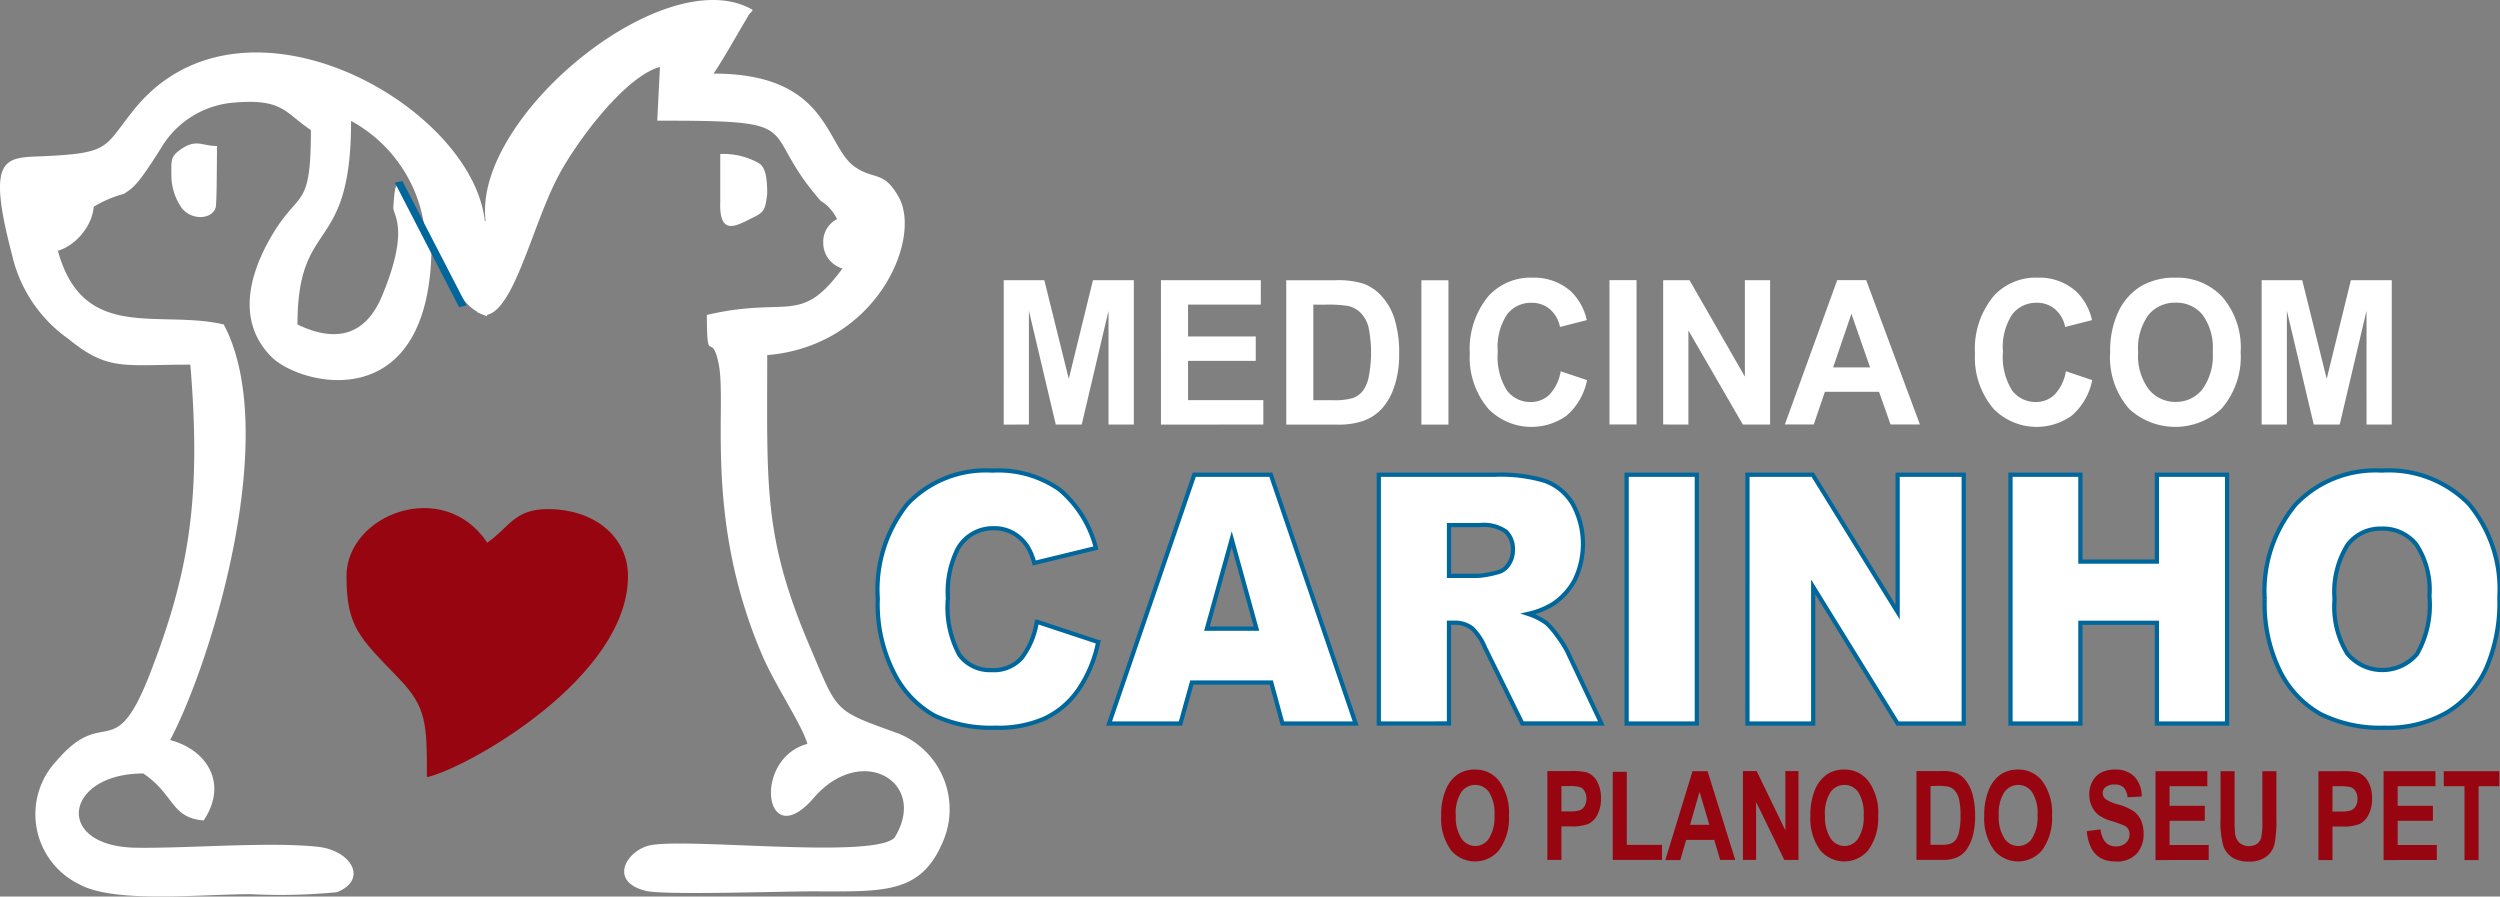
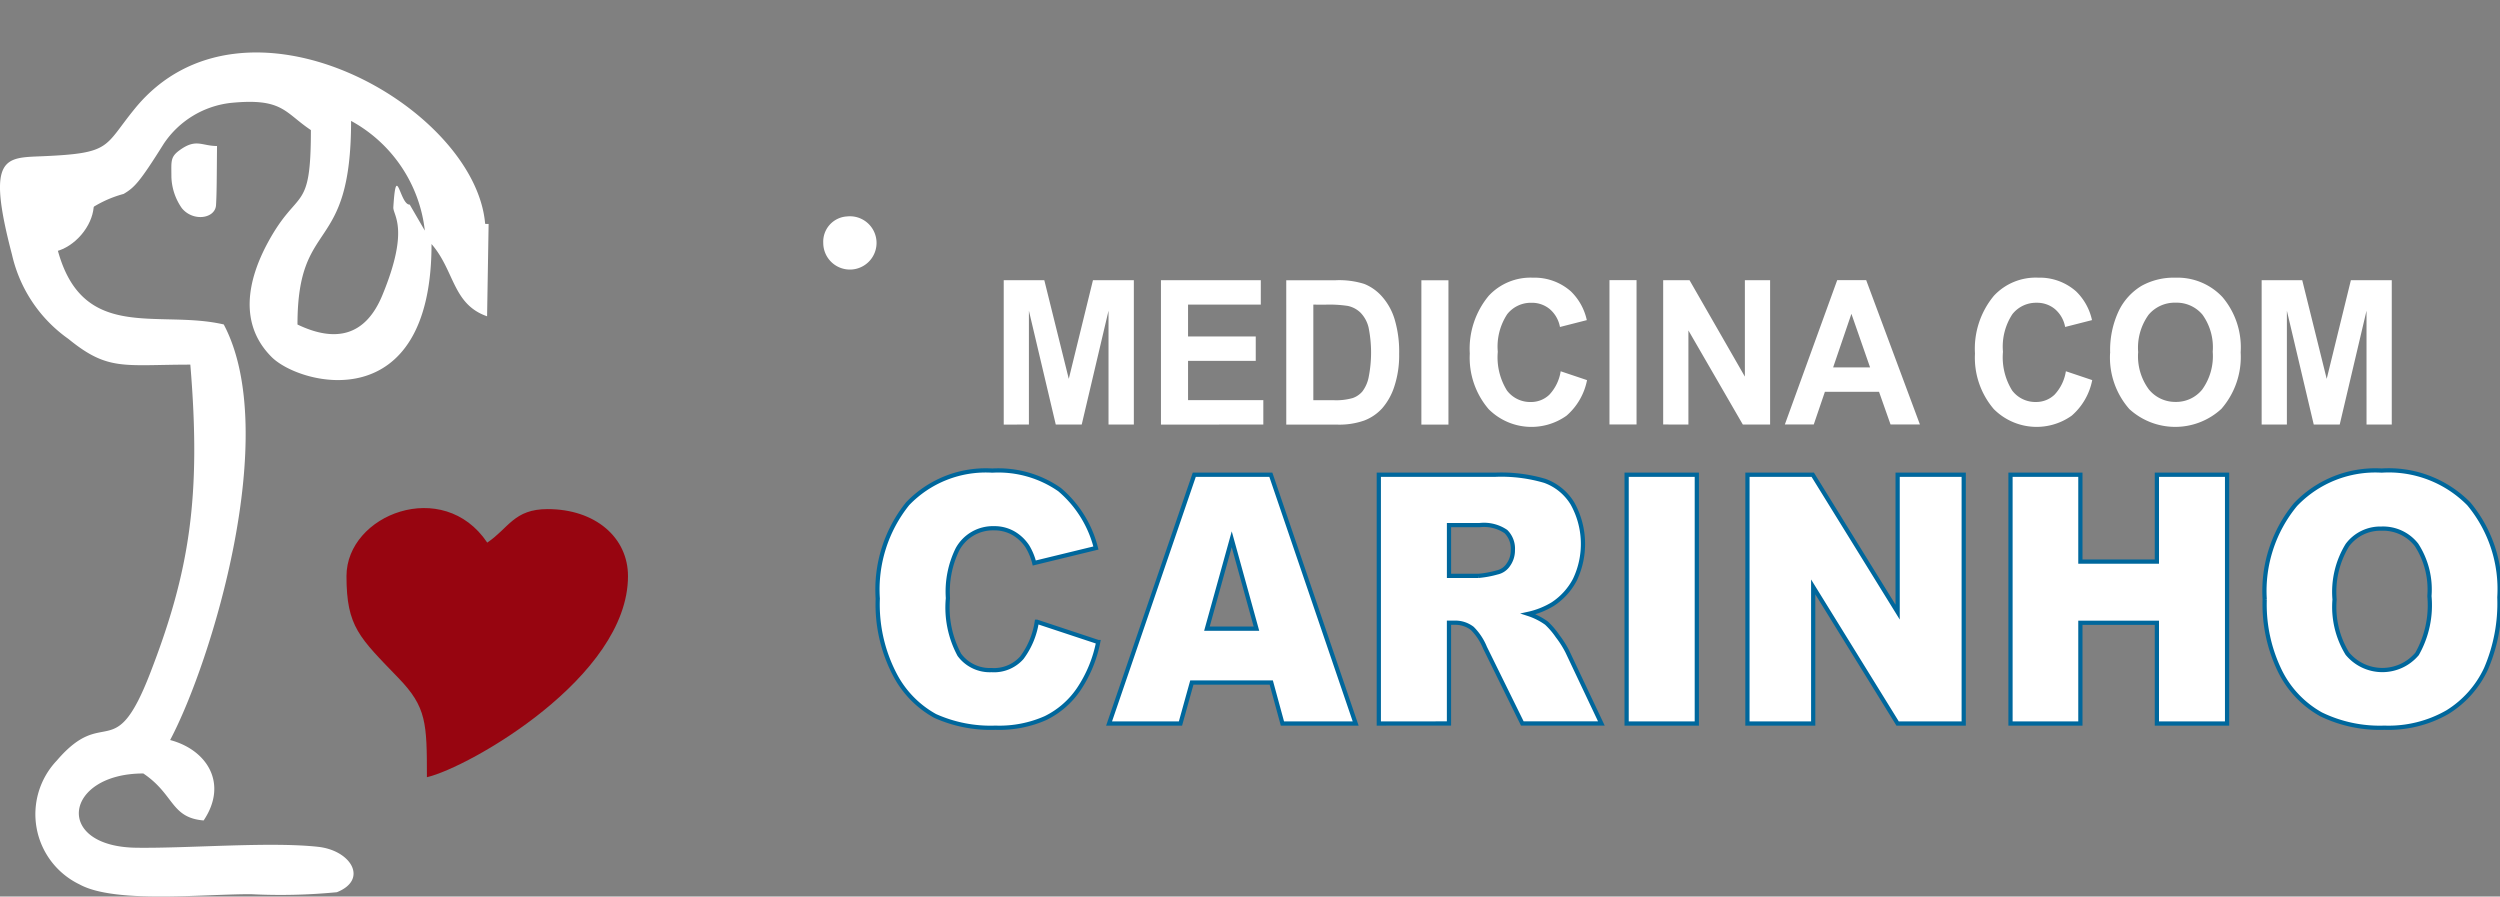
<svg xmlns="http://www.w3.org/2000/svg" id="Grupo_12" data-name="Grupo 12" width="127.697" height="45.793" viewBox="0 0 127.697 45.793">
  <rect x="0" y="0" width="127.697" height="45.793" fill="#808080" stroke="none" />
  <defs>
    <clipPath id="clip-path">
      <rect id="Retângulo_2" data-name="Retângulo 2" width="127.697" height="45.793" fill="none" />
    </clipPath>
  </defs>
  <g id="Grupo_4" data-name="Grupo 4" clip-path="url(#clip-path)">
    <path id="Caminho_1" data-name="Caminho 1" d="M21.7,16.93l-.772-1.33c-.5.033-.688-2.267-.837.138-.025.41.853,1.075-.564,4.5-.857,2.069-2.373,2.428-4.332,1.488,0-5.569,2.738-3.459,2.738-10.4A7.313,7.313,0,0,1,21.7,16.93m3.258-.342-.078,4.718c-1.77-.617-1.653-2.328-2.838-3.691,0,8.948-6.708,7.232-8.168,5.771-1.667-1.667-1.263-3.889-.168-5.891,1.533-2.8,2.174-1.411,2.174-5.7-1.356-.908-1.438-1.65-4.089-1.389a4.759,4.759,0,0,0-3.428,2.089c-1.248,1.991-1.5,2.233-2.047,2.56A5.846,5.846,0,0,0,2.87,17.615c1.2,5.131,5.148,3.314,8.559,4.108C14.38,27.3,10.8,38.968,8.69,42.95c1.889.5,2.975,2.223,1.712,4.108-1.685-.14-1.488-1.329-3.081-2.4-4.034,0-4.6,3.731-.369,3.793,2.668.039,6.84-.318,9.3-.046,1.686.187,2.57,1.675.956,2.318a29.8,29.8,0,0,1-4.4.1c-2.533,0-6.96.485-8.748-.5A3.978,3.978,0,0,1,2.9,44c2.465-2.881,2.927.3,4.773-4.471,2.021-5.218,2.609-9.03,2.049-15.754-3.412,0-4.194.345-6.223-1.31A7.219,7.219,0,0,1,.613,18.159C-.714,13.1.256,13.212,2.152,13.131c3.585-.152,3.124-.464,4.745-2.445,5.56-6.792,17.384-.105,17.884,5.9ZM21.7,16.93l.342.685Z" transform="translate(0 -5.15)" fill="#fff" fill-rule="evenodd" />
    <path id="Caminho_2" data-name="Caminho 2" d="M25.566,23.123a2.936,2.936,0,0,0,.534,1.592c.579.708,1.707.533,1.746-.16.037-.65.035-1.293.05-3.016-.759,0-1.046-.374-1.825.154-.583.395-.505.589-.505,1.429" transform="translate(-16.811 -14.081)" fill="#fff" fill-rule="evenodd" />
-     <path id="Caminho_3" data-name="Caminho 3" d="M71.182,15.935l.053-4.975c.018.111.032.221.041.331h.342C70.942,6.044,80.593-1.943,85.124.43c.13.068.063.031.1.053.1.062-.1.118-.244.416-.665,1.107-1.121,1.964-1.72,2.86,5.929,0,5.694,3.715,7.218,4.765,1.01.7,1.464.157,2.244,1.553C93.907,12.2,91.6,17.672,86,18.138c0,6.719-.212,9.3,2.193,14.925,1.434,3.351,1.159,3.2,4.5,4.4a4.173,4.173,0,0,1,2.216,5.675c-1.117,2.5-2.964,2.405-6.515,2.391-1.474-.006-7.635.205-8.575-.02-1.886-.453-1.076-1.955.069-2.3,1.6-.484,11.486.708,12.613-.419,1.753-2.828-1.676-4.87-4.123-2.037-2.525,2.923-3.156-2-.328-2.756-.249-.93-1.655-3.007-2.31-4.537-3-7.01-1.777-12.769-2.224-14.894-.367-1.741-.6.243-.6-2.48,4.346-1.013,4.792.7,7.19-2.739-.1-1.246-.466-2.563-1.369-3.082-3.322-3.773-.394-4.114-8.355-4.1l.138-2.744c-1.809.483-4.359,3.935-5.259,5.7-1.3,2.544-2.228,6.81-3.642,6.971a3.217,3.217,0,0,1-.437-.15" transform="translate(-46.811 0)" fill="#fff" fill-rule="evenodd" />
-     <path id="Caminho_4" data-name="Caminho 4" d="M107.451,25.375c-.075,1.855.819,1.27,1.724.824.559-.275.576-.454.673-1.166,0-.807-.074-1.371-.429-1.59a3.7,3.7,0,0,0-1.968-.465Z" transform="translate(-70.66 -15.111)" fill="#fff" fill-rule="evenodd" />
    <path id="Caminho_5" data-name="Caminho 5" d="M51.692,79.276c0,2.592.664,3.138,2.662,5.212,1.426,1.48,1.446,2.289,1.446,5.059,2.141-.5,10.271-5.106,10.271-10.271,0-1.977-1.672-3.424-4.108-3.424-1.719,0-1.987.979-3.081,1.712-2.248-3.357-7.19-1.44-7.19,1.712" transform="translate(-33.994 -49.848)" fill="#970510" fill-rule="evenodd" />
-     <path id="Caminho_6" data-name="Caminho 6" d="M59.3,27.008l3.278,6.357-.386.08-3.278-6.357Z" transform="translate(-38.746 -17.761)" fill="#00679c" fill-rule="evenodd" />
+     <path id="Caminho_6" data-name="Caminho 6" d="M59.3,27.008Z" transform="translate(-38.746 -17.761)" fill="#00679c" fill-rule="evenodd" />
    <path id="Caminho_7" data-name="Caminho 7" d="M124.037,32.291a1.361,1.361,0,1,1-1.214,1.353,1.29,1.29,0,0,1,1.214-1.353" transform="translate(-80.772 -21.236)" fill="#fff" fill-rule="evenodd" />
    <path id="Caminho_8" data-name="Caminho 8" d="M6.915,27.183c.608.519.5,1.647-.248,2.519s-1.842,1.159-2.449.641-.5-1.647.248-2.519,1.842-1.16,2.449-.641" transform="translate(-2.516 -17.707)" fill="#fff" fill-rule="evenodd" />
    <path id="Caminho_9" data-name="Caminho 9" d="M214,48.938V41.564h2.073l1.25,5.04,1.235-5.04h2.088v7.374h-1.289V43.122l-1.369,5.815h-1.327l-1.372-5.815v5.815Zm-6.308-3.692a2.846,2.846,0,0,0,.549,1.9,1.734,1.734,0,0,0,1.364.635,1.706,1.706,0,0,0,1.357-.63,2.919,2.919,0,0,0,.539-1.935,2.853,2.853,0,0,0-.523-1.89,1.719,1.719,0,0,0-1.373-.613,1.741,1.741,0,0,0-1.379.616,2.878,2.878,0,0,0-.533,1.912m-1.43.05a4.688,4.688,0,0,1,.443-2.168,3.043,3.043,0,0,1,1.159-1.27,3.386,3.386,0,0,1,1.733-.417,3.145,3.145,0,0,1,2.4.99,3.968,3.968,0,0,1,.93,2.82,4.039,4.039,0,0,1-.985,2.891,3.476,3.476,0,0,1-4.7.01,3.988,3.988,0,0,1-.985-2.856m-2.26.923,1.348.453a3.214,3.214,0,0,1-1.047,1.816,3.088,3.088,0,0,1-3.981-.336,4.04,4.04,0,0,1-.961-2.836,4.23,4.23,0,0,1,.967-2.951,2.914,2.914,0,0,1,2.262-.925,2.8,2.8,0,0,1,1.936.7,2.909,2.909,0,0,1,.813,1.468l-1.372.35a1.572,1.572,0,0,0-.526-.917,1.422,1.422,0,0,0-.926-.319,1.538,1.538,0,0,0-1.242.582,3.015,3.015,0,0,0-.482,1.921,3.215,3.215,0,0,0,.469,1.978,1.484,1.484,0,0,0,1.217.587,1.349,1.349,0,0,0,.949-.374A2.253,2.253,0,0,0,204,46.219m-10-.2-.954-2.738-.934,2.738Zm2.545,2.915h-1.5l-.588-1.668h-2.766l-.568,1.668h-1.477l2.675-7.374H193.8Zm-13.114,0V41.564h1.346l2.827,4.925V41.564h1.289v7.374H187.5l-2.78-4.808v4.808Zm-2.743-7.374h1.383v7.374h-1.383Zm-2.494,4.655,1.348.453a3.215,3.215,0,0,1-1.047,1.816,3.088,3.088,0,0,1-3.981-.336,4.04,4.04,0,0,1-.961-2.836,4.23,4.23,0,0,1,.967-2.951,2.914,2.914,0,0,1,2.262-.925,2.8,2.8,0,0,1,1.936.7,2.905,2.905,0,0,1,.812,1.468l-1.371.35a1.572,1.572,0,0,0-.526-.917,1.423,1.423,0,0,0-.926-.319,1.538,1.538,0,0,0-1.242.582,3.015,3.015,0,0,0-.482,1.921,3.215,3.215,0,0,0,.469,1.978,1.485,1.485,0,0,0,1.217.587,1.348,1.348,0,0,0,.949-.374,2.256,2.256,0,0,0,.577-1.191m-7.115-4.655h1.383v7.374h-1.383Zm-5.519,1.246v4.882H166.6a3.078,3.078,0,0,0,.973-.11,1.149,1.149,0,0,0,.492-.335,1.771,1.771,0,0,0,.318-.707,6.492,6.492,0,0,0,0-2.564,1.629,1.629,0,0,0-.4-.743,1.317,1.317,0,0,0-.662-.357,6.275,6.275,0,0,0-1.129-.065Zm-1.383-1.246h2.534a4.267,4.267,0,0,1,1.452.189,2.4,2.4,0,0,1,.9.637,3.1,3.1,0,0,1,.647,1.16,5.772,5.772,0,0,1,.234,1.777,5.057,5.057,0,0,1-.246,1.662,3.183,3.183,0,0,1-.623,1.119,2.392,2.392,0,0,1-.912.621,3.847,3.847,0,0,1-1.377.21h-2.608Zm-6.4,7.374V41.564h5.1V42.81h-3.716v1.627h3.458v1.246h-3.458v2.008h3.845v1.246Zm-8.031,0V41.564h2.073l1.25,5.04,1.235-5.04h2.088v7.374H155.1V43.122l-1.369,5.815h-1.326l-1.372-5.815v5.815Z" transform="translate(-98.478 -27.252)" fill="#fff" />
    <path id="Caminho_10" data-name="Caminho 10" d="M205.369,76.791a4.571,4.571,0,0,0,.652,2.763,2.322,2.322,0,0,0,3.561.018,5.046,5.046,0,0,0,.632-2.955A4.2,4.2,0,0,0,209.554,74a2.166,2.166,0,0,0-1.79-.828,2.1,2.1,0,0,0-1.739.84,4.566,4.566,0,0,0-.657,2.78m-3.569-.009a6.924,6.924,0,0,1,1.577-4.842,5.638,5.638,0,0,1,4.4-1.734,5.742,5.742,0,0,1,4.449,1.7,6.8,6.8,0,0,1,1.561,4.772,8.468,8.468,0,0,1-.681,3.65,5.169,5.169,0,0,1-1.973,2.219,6.037,6.037,0,0,1-3.217.793,6.848,6.848,0,0,1-3.238-.683,5.122,5.122,0,0,1-2.078-2.169,7.758,7.758,0,0,1-.8-3.706m-12.984-6.363h3.569v4.437h3.908V70.419h3.585V83.127h-3.585V77.98h-3.908v5.147h-3.569Zm-13.436,0h3.335l4.336,7.017V70.419h3.375V83.127H183.05l-4.312-6.978v6.978h-3.359Zm-6.172,0h3.585V83.127h-3.585Zm-9.073,5.165h1.51a5.025,5.025,0,0,0,.947-.175.916.916,0,0,0,.579-.4,1.259,1.259,0,0,0,.226-.74,1.227,1.227,0,0,0-.355-.947,1.987,1.987,0,0,0-1.335-.331h-1.572Zm-3.585,7.543V70.419H162.5a7.838,7.838,0,0,1,2.53.313,2.736,2.736,0,0,1,1.413,1.157,4.247,4.247,0,0,1,.124,3.89,3.347,3.347,0,0,1-1.131,1.248,4.111,4.111,0,0,1-1.254.5,3.394,3.394,0,0,1,.929.468,3.98,3.98,0,0,1,.571.668,4.989,4.989,0,0,1,.5.79l1.736,3.671h-4.038l-1.908-3.875a2.979,2.979,0,0,0-.646-.979,1.421,1.421,0,0,0-.877-.293h-.315v5.147ZM150.3,78.282l-1.262-4.567-1.268,4.567Zm.756,2.751H147l-.581,2.094h-3.647l4.352-12.708h3.911l4.333,12.708h-3.741Zm-11.972-3.106,3.133,1.038a6.594,6.594,0,0,1-1,2.417,4.374,4.374,0,0,1-1.685,1.464,5.811,5.811,0,0,1-2.56.494,6.9,6.9,0,0,1-3.084-.6,5.111,5.111,0,0,1-2.062-2.118,7.731,7.731,0,0,1-.869-3.878,7,7,0,0,1,1.526-4.845,5.532,5.532,0,0,1,4.323-1.692,5.475,5.475,0,0,1,3.437.97,5.743,5.743,0,0,1,1.857,2.985l-3.149.766a3.065,3.065,0,0,0-.348-.843,2.139,2.139,0,0,0-.735-.69,1.952,1.952,0,0,0-.972-.242,2.058,2.058,0,0,0-1.865,1.071,4.917,4.917,0,0,0-.49,2.5,5.11,5.11,0,0,0,.584,2.893,1.932,1.932,0,0,0,1.642.781,1.9,1.9,0,0,0,1.55-.633,4.09,4.09,0,0,0,.762-1.834" transform="translate(-86.122 -46.17)" fill="#fff" />
    <path id="Caminho_11" data-name="Caminho 11" d="M205.369,76.791a4.571,4.571,0,0,0,.652,2.763,2.322,2.322,0,0,0,3.561.018,5.046,5.046,0,0,0,.632-2.955A4.2,4.2,0,0,0,209.554,74a2.166,2.166,0,0,0-1.79-.828,2.1,2.1,0,0,0-1.739.84,4.566,4.566,0,0,0-.657,2.78m-3.569-.009a6.924,6.924,0,0,1,1.577-4.842,5.638,5.638,0,0,1,4.4-1.734,5.742,5.742,0,0,1,4.449,1.7,6.8,6.8,0,0,1,1.561,4.772,8.468,8.468,0,0,1-.681,3.65,5.169,5.169,0,0,1-1.973,2.219,6.037,6.037,0,0,1-3.217.793,6.848,6.848,0,0,1-3.238-.683,5.122,5.122,0,0,1-2.078-2.169,7.758,7.758,0,0,1-.8-3.706m-12.984-6.363h3.569v4.437h3.908V70.419h3.585V83.127h-3.585V77.98h-3.908v5.147h-3.569Zm-13.436,0h3.335l4.336,7.017V70.419h3.375V83.127H183.05l-4.312-6.978v6.978h-3.359Zm-6.172,0h3.585V83.127h-3.585Zm-9.073,5.165h1.51a5.025,5.025,0,0,0,.947-.175.916.916,0,0,0,.579-.4,1.259,1.259,0,0,0,.226-.74,1.227,1.227,0,0,0-.355-.947,1.987,1.987,0,0,0-1.335-.331h-1.572Zm-3.585,7.543V70.419H162.5a7.838,7.838,0,0,1,2.53.313,2.736,2.736,0,0,1,1.413,1.157,4.247,4.247,0,0,1,.124,3.89,3.347,3.347,0,0,1-1.131,1.248,4.111,4.111,0,0,1-1.254.5,3.394,3.394,0,0,1,.929.468,3.98,3.98,0,0,1,.571.668,4.989,4.989,0,0,1,.5.79l1.736,3.671h-4.038l-1.908-3.875a2.979,2.979,0,0,0-.646-.979,1.421,1.421,0,0,0-.877-.293h-.315v5.147ZM150.3,78.282l-1.262-4.567-1.268,4.567Zm.756,2.751H147l-.581,2.094h-3.647l4.352-12.708h3.911l4.333,12.708h-3.741Zm-11.972-3.106,3.133,1.038a6.594,6.594,0,0,1-1,2.417,4.374,4.374,0,0,1-1.685,1.464,5.811,5.811,0,0,1-2.56.494,6.9,6.9,0,0,1-3.084-.6,5.111,5.111,0,0,1-2.062-2.118,7.731,7.731,0,0,1-.869-3.878,7,7,0,0,1,1.526-4.845,5.532,5.532,0,0,1,4.323-1.692,5.475,5.475,0,0,1,3.437.97,5.743,5.743,0,0,1,1.857,2.985l-3.149.766a3.065,3.065,0,0,0-.348-.843,2.139,2.139,0,0,0-.735-.69,1.952,1.952,0,0,0-.972-.242,2.058,2.058,0,0,0-1.865,1.071,4.917,4.917,0,0,0-.49,2.5,5.11,5.11,0,0,0,.584,2.893,1.932,1.932,0,0,0,1.642.781,1.9,1.9,0,0,0,1.55-.633,4.09,4.09,0,0,0,.762-1.834" transform="translate(-86.122 -46.17)" fill="#fff" />
    <path id="Caminho_12" data-name="Caminho 12" d="M205.369,76.791a4.571,4.571,0,0,0,.652,2.763,2.322,2.322,0,0,0,3.561.018,5.046,5.046,0,0,0,.632-2.955A4.2,4.2,0,0,0,209.554,74a2.166,2.166,0,0,0-1.79-.828,2.1,2.1,0,0,0-1.739.84A4.566,4.566,0,0,0,205.369,76.791Zm-3.569-.009a6.924,6.924,0,0,1,1.577-4.842,5.638,5.638,0,0,1,4.4-1.734,5.742,5.742,0,0,1,4.449,1.7,6.8,6.8,0,0,1,1.561,4.772,8.468,8.468,0,0,1-.681,3.65,5.169,5.169,0,0,1-1.973,2.219,6.037,6.037,0,0,1-3.217.793,6.848,6.848,0,0,1-3.238-.683,5.122,5.122,0,0,1-2.078-2.169A7.758,7.758,0,0,1,201.8,76.782Zm-12.984-6.363h3.569v4.437h3.908V70.419h3.585V83.127h-3.585V77.98h-3.908v5.147h-3.569Zm-13.436,0h3.335l4.336,7.017V70.419h3.375V83.127H183.05l-4.312-6.978v6.978h-3.359Zm-6.172,0h3.585V83.127h-3.585Zm-9.073,5.165h1.51a5.025,5.025,0,0,0,.947-.175.916.916,0,0,0,.579-.4,1.259,1.259,0,0,0,.226-.74,1.227,1.227,0,0,0-.355-.947,1.987,1.987,0,0,0-1.335-.331h-1.572Zm-3.585,7.543V70.419H162.5a7.838,7.838,0,0,1,2.53.313,2.736,2.736,0,0,1,1.413,1.157,4.247,4.247,0,0,1,.124,3.89,3.347,3.347,0,0,1-1.131,1.248,4.111,4.111,0,0,1-1.254.5,3.394,3.394,0,0,1,.929.468,3.98,3.98,0,0,1,.571.668,4.989,4.989,0,0,1,.5.79l1.736,3.671h-4.038l-1.908-3.875a2.979,2.979,0,0,0-.646-.979,1.421,1.421,0,0,0-.877-.293h-.315v5.147ZM150.3,78.282l-1.262-4.567-1.268,4.567Zm.756,2.751H147l-.581,2.094h-3.647l4.352-12.708h3.911l4.333,12.708h-3.741Zm-11.972-3.106,3.133,1.038a6.594,6.594,0,0,1-1,2.417,4.374,4.374,0,0,1-1.685,1.464,5.811,5.811,0,0,1-2.56.494,6.9,6.9,0,0,1-3.084-.6,5.111,5.111,0,0,1-2.062-2.118,7.731,7.731,0,0,1-.869-3.878,7,7,0,0,1,1.526-4.845,5.532,5.532,0,0,1,4.323-1.692,5.475,5.475,0,0,1,3.437.97,5.743,5.743,0,0,1,1.857,2.985l-3.149.766a3.065,3.065,0,0,0-.348-.843,2.139,2.139,0,0,0-.735-.69,1.952,1.952,0,0,0-.972-.242,2.058,2.058,0,0,0-1.865,1.071,4.917,4.917,0,0,0-.49,2.5,5.11,5.11,0,0,0,.584,2.893,1.932,1.932,0,0,0,1.642.781,1.9,1.9,0,0,0,1.55-.633A4.09,4.09,0,0,0,139.081,77.927Z" transform="translate(-86.122 -46.17)" fill="none" stroke="#00679c" stroke-width="0.216" />
-     <path id="Caminho_13" data-name="Caminho 13" d="M267.32,119.446v-3.772h-1.059v-.767H269.1v.767h-1.059v3.772Zm-4.132,0v-4.539h2.648v.767h-1.929v1h1.8v.767h-1.8v1.236h2v.767Zm-2.61-3.772v1.293h.4a1.688,1.688,0,0,0,.548-.059.494.494,0,0,0,.238-.212.727.727,0,0,0,.092-.378.718.718,0,0,0-.1-.382.478.478,0,0,0-.237-.208,2.087,2.087,0,0,0-.594-.053Zm-.718,3.772v-4.539h1.159a3.4,3.4,0,0,1,.848.066.967.967,0,0,1,.524.449,1.691,1.691,0,0,1,.207.885,1.738,1.738,0,0,1-.178.825,1.057,1.057,0,0,1-.446.467,2.233,2.233,0,0,1-.922.135h-.474v1.712Zm-5-4.539h.718v2.455a6.2,6.2,0,0,0,.027.746.764.764,0,0,0,.228.464.78.78,0,0,0,.887.048.577.577,0,0,0,.216-.321,4.034,4.034,0,0,0,.059-.883v-2.508h.718v2.384a6.593,6.593,0,0,1-.093,1.319,1.124,1.124,0,0,1-.423.659,1.387,1.387,0,0,1-.867.253,1.568,1.568,0,0,1-.874-.209,1.179,1.179,0,0,1-.455-.588,4.6,4.6,0,0,1-.141-1.4Zm-3.322,4.539v-4.539h2.647v.767h-1.929v1h1.8v.767h-1.8v1.236h2v.767Zm-3.511-1.477.7-.089q.119.868.781.868a.723.723,0,0,0,.516-.177.584.584,0,0,0,.188-.441.5.5,0,0,0-.066-.263.5.5,0,0,0-.2-.178,5.392,5.392,0,0,0-.649-.234,2.185,2.185,0,0,1-.676-.315,1.207,1.207,0,0,1-.34-.447,1.421,1.421,0,0,1-.127-.6,1.368,1.368,0,0,1,.162-.668,1.088,1.088,0,0,1,.449-.449,1.5,1.5,0,0,1,.706-.151,1.328,1.328,0,0,1,.986.356,1.453,1.453,0,0,1,.375,1.02l-.724.038a.818.818,0,0,0-.206-.508.646.646,0,0,0-.451-.145.714.714,0,0,0-.451.126.382.382,0,0,0-.158.312.391.391,0,0,0,.145.308,2.05,2.05,0,0,0,.658.28,2.686,2.686,0,0,1,.786.348,1.178,1.178,0,0,1,.37.467,1.7,1.7,0,0,1,.128.7,1.461,1.461,0,0,1-.349.992,1.373,1.373,0,0,1-1.092.4q-1.313,0-1.462-1.553m-4.493-.8a1.984,1.984,0,0,0,.285,1.172.851.851,0,0,0,.708.391.838.838,0,0,0,.705-.388,2.042,2.042,0,0,0,.28-1.191,1.994,1.994,0,0,0-.272-1.163.84.84,0,0,0-.713-.377.851.851,0,0,0-.716.379,2.01,2.01,0,0,0-.277,1.177m-.743.031a3.338,3.338,0,0,1,.23-1.334,1.789,1.789,0,0,1,.6-.782,1.543,1.543,0,0,1,.9-.257,1.519,1.519,0,0,1,1.249.61,2.74,2.74,0,0,1,.483,1.736,2.783,2.783,0,0,1-.511,1.779,1.6,1.6,0,0,1-2.44.006,2.743,2.743,0,0,1-.512-1.758m-2.744-1.53v3h.542a1.366,1.366,0,0,0,.505-.067.607.607,0,0,0,.255-.206,1.2,1.2,0,0,0,.165-.435,3.772,3.772,0,0,0,.066-.783,3.731,3.731,0,0,0-.067-.8,1.074,1.074,0,0,0-.209-.457.664.664,0,0,0-.344-.22,2.772,2.772,0,0,0-.586-.04Zm-.718-.767h1.316a1.9,1.9,0,0,1,.754.116,1.271,1.271,0,0,1,.468.392,2.026,2.026,0,0,1,.336.714,4.173,4.173,0,0,1,.122,1.094,3.639,3.639,0,0,1-.128,1.022,2.078,2.078,0,0,1-.324.689,1.259,1.259,0,0,1-.474.382,1.714,1.714,0,0,1-.715.129h-1.354Zm-4.669,2.266a1.984,1.984,0,0,0,.285,1.172.85.85,0,0,0,.708.391.837.837,0,0,0,.7-.388,2.042,2.042,0,0,0,.28-1.191,2,2,0,0,0-.272-1.163.841.841,0,0,0-.713-.377.851.851,0,0,0-.716.379,2.01,2.01,0,0,0-.277,1.177m-.743.031a3.344,3.344,0,0,1,.23-1.334,1.792,1.792,0,0,1,.6-.782,1.543,1.543,0,0,1,.9-.257,1.518,1.518,0,0,1,1.249.61,2.741,2.741,0,0,1,.483,1.736,2.781,2.781,0,0,1-.512,1.779,1.6,1.6,0,0,1-2.44.006,2.743,2.743,0,0,1-.512-1.758m-3.444,2.242v-4.539h.7l1.468,3.031v-3.031h.67v4.539h-.723l-1.443-2.959v2.959Zm-1.716-1.794-.5-1.685-.485,1.685Zm1.322,1.794H229.3L229,118.419h-1.436l-.3,1.027H226.5l1.389-4.539h.769Zm-6.256,0v-4.5h.718v3.733h1.8v.767Zm-2.622-3.772v1.293h.4a1.69,1.69,0,0,0,.548-.059.493.493,0,0,0,.237-.212.818.818,0,0,0,0-.761.477.477,0,0,0-.237-.208,2.086,2.086,0,0,0-.594-.053Zm-.718,3.772v-4.539h1.16a3.4,3.4,0,0,1,.848.066.967.967,0,0,1,.524.449,1.7,1.7,0,0,1,.207.885,1.733,1.733,0,0,1-.179.825,1.054,1.054,0,0,1-.446.467,2.236,2.236,0,0,1-.922.135h-.473v1.712Zm-4.675-2.273a1.984,1.984,0,0,0,.285,1.172.851.851,0,0,0,.708.391.837.837,0,0,0,.7-.388,2.039,2.039,0,0,0,.28-1.191,2,2,0,0,0-.272-1.163.84.84,0,0,0-.713-.377.851.851,0,0,0-.716.379,2.01,2.01,0,0,0-.277,1.177m-.743.031a3.344,3.344,0,0,1,.23-1.334,1.793,1.793,0,0,1,.6-.782,1.542,1.542,0,0,1,.9-.257,1.519,1.519,0,0,1,1.249.61,2.74,2.74,0,0,1,.483,1.736,2.783,2.783,0,0,1-.511,1.779,1.6,1.6,0,0,1-2.441.006,2.745,2.745,0,0,1-.511-1.758" transform="translate(-141.437 -75.516)" fill="#970510" />
  </g>
</svg>